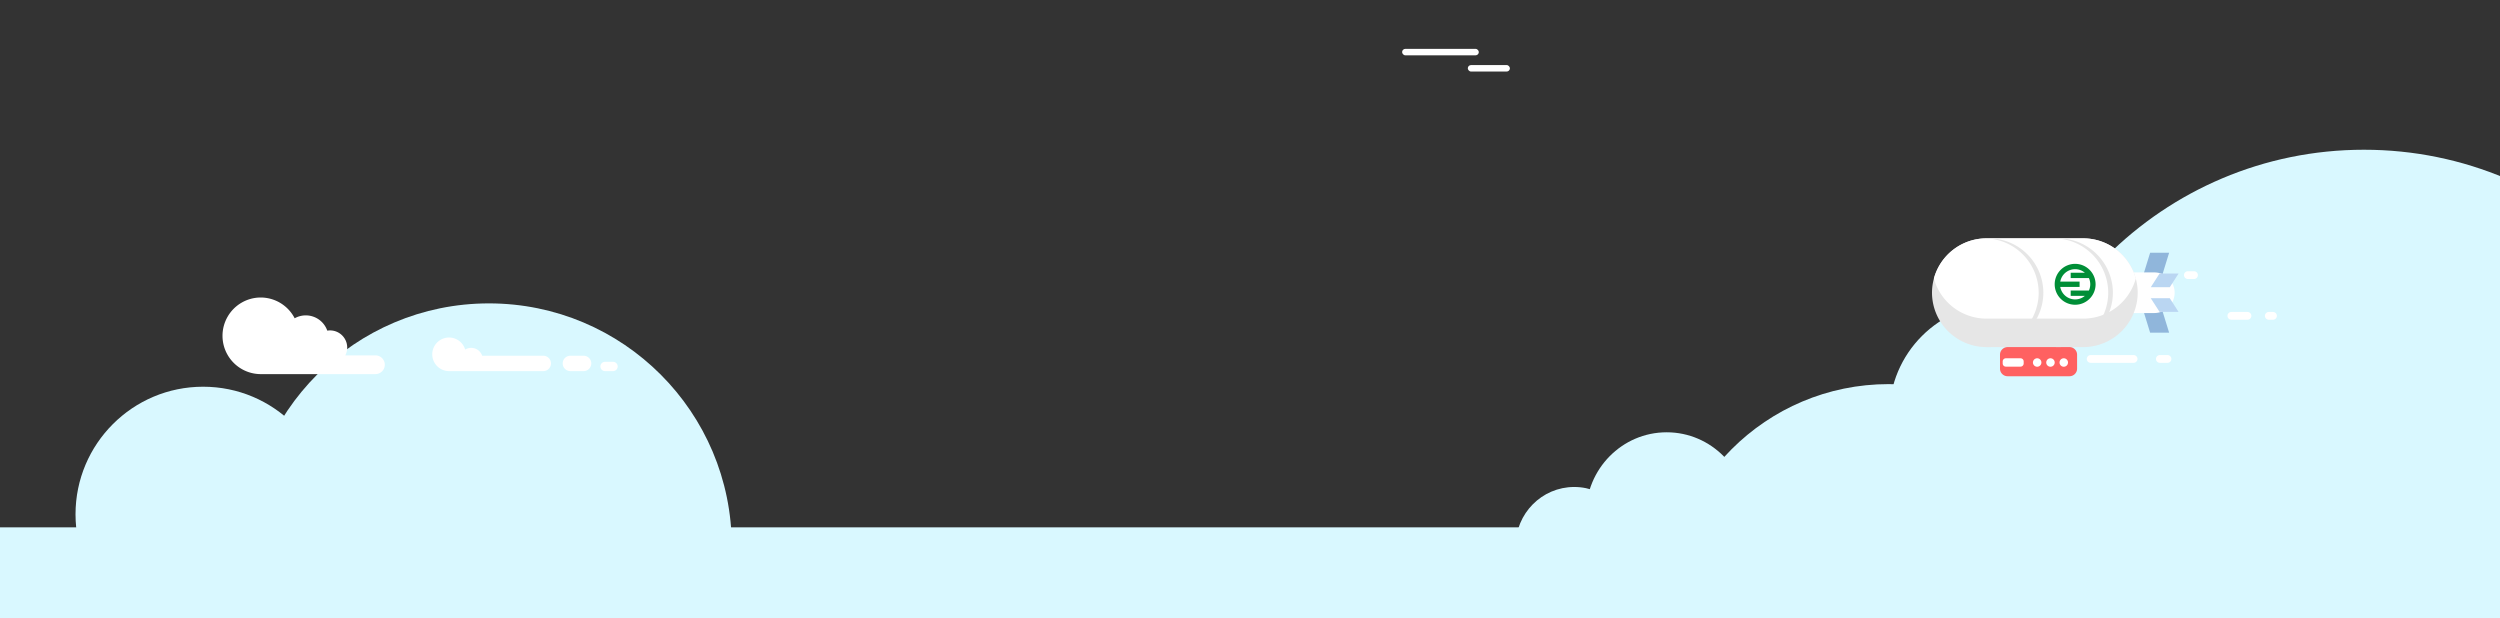
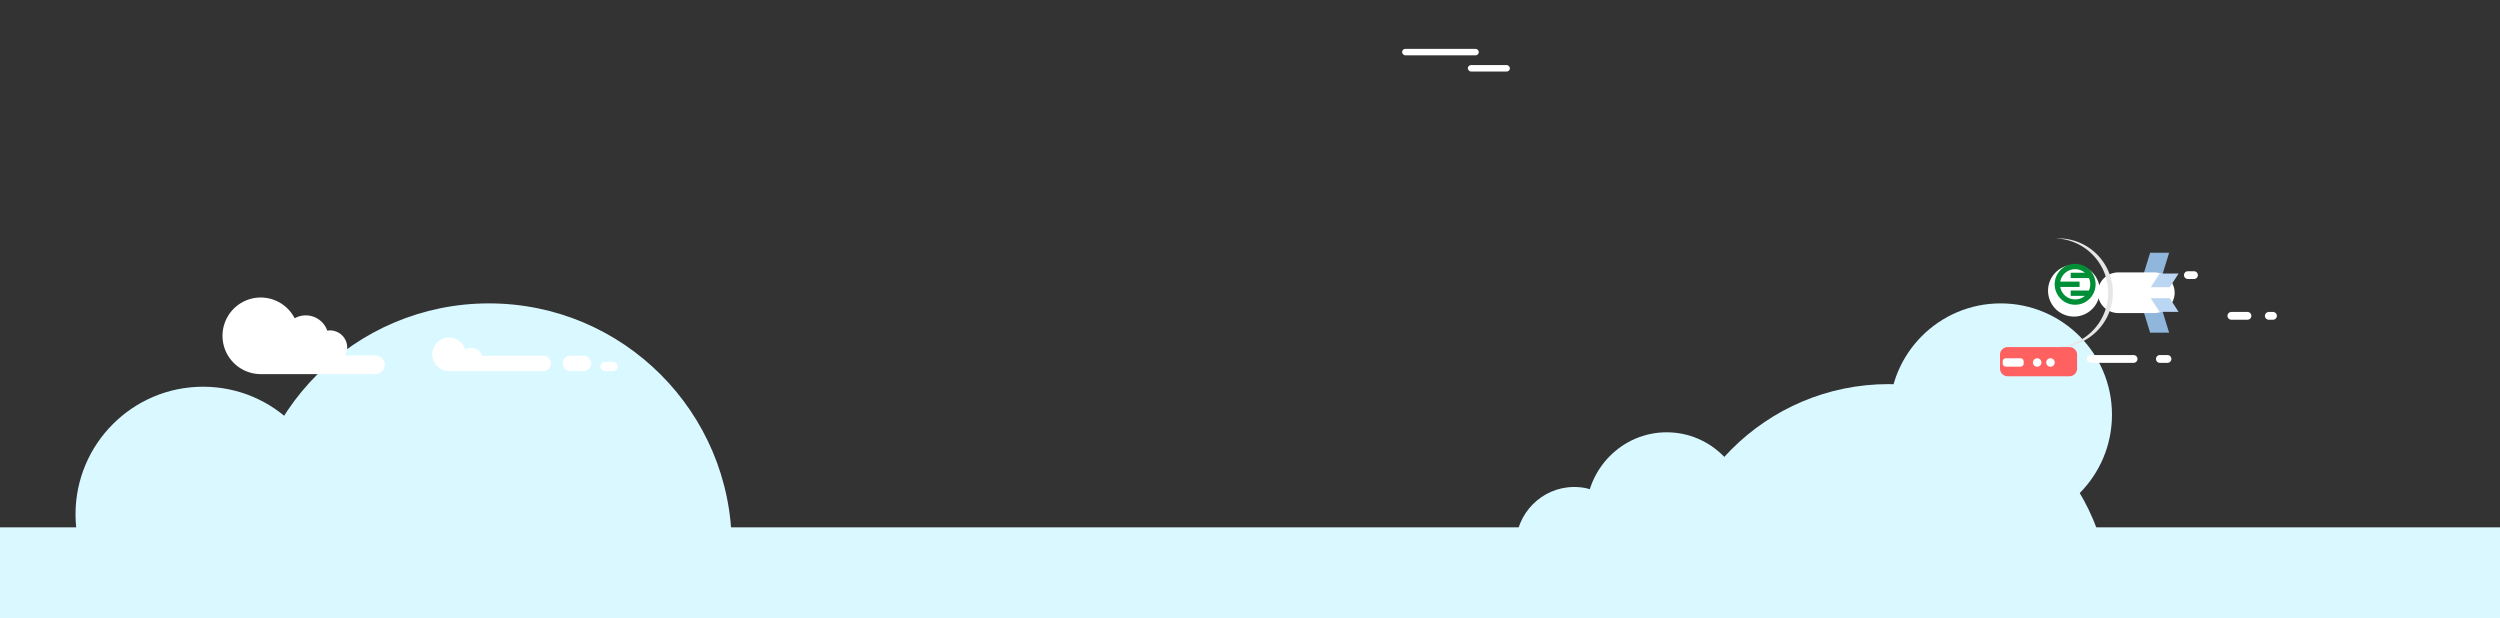
<svg xmlns="http://www.w3.org/2000/svg" width="1920" height="475" viewBox="0 0 1920 475">
  <rect x="0" y="0" width="1920" height="475" fill="#333333" stroke="none" />
  <defs>
    <clipPath id="a">
      <rect width="1920" height="475" transform="translate(0 98)" fill="#fff" />
    </clipPath>
  </defs>
  <g transform="translate(0 -98)" clip-path="url(#a)">
-     <circle cx="279.5" cy="279.5" r="279.5" transform="translate(1536 213)" fill="#d9f8ff" />
    <circle cx="170.5" cy="170.5" r="170.5" transform="translate(1280 393)" fill="#d9f8ff" />
    <circle cx="186.5" cy="186.5" r="186.5" transform="translate(189 331)" fill="#d9f8ff" />
    <circle cx="98" cy="98" r="98" transform="translate(58 395)" fill="#d9f8ff" />
    <circle cx="85.5" cy="85.5" r="85.5" transform="translate(1451 331)" fill="#d9f8ff" />
    <ellipse cx="45" cy="45.5" rx="45" ry="45.5" transform="translate(1164 472)" fill="#d9f8ff" />
    <ellipse cx="62" cy="63" rx="62" ry="63" transform="translate(1218 430)" fill="#d9f8ff" />
    <rect width="1920" height="431" transform="translate(0 503)" fill="#d9f8ff" />
    <g transform="translate(1595 -7632.953)">
      <g transform="translate(49.549 7925.072)">
        <path d="M607.206,52.481H621.8l-6.748,21.888H600.457Z" transform="translate(-600.457 -52.481)" fill="#90b6db" fill-rule="evenodd" />
        <path d="M607.206,92.428H621.8l-6.748-21.888H600.457Z" transform="translate(-600.457 -31.045)" fill="#90b6db" fill-rule="evenodd" />
      </g>
      <path d="M600.773,59.383h27.808a15.64,15.64,0,0,1,15.593,15.6h0a15.638,15.638,0,0,1-15.593,15.6H600.773a15.639,15.639,0,0,1-15.6-15.6h0A15.64,15.64,0,0,1,600.773,59.383Z" transform="translate(-569.045 7880.784)" fill="#fff" fill-rule="evenodd" />
      <g transform="translate(56.79 7941.05)">
        <path d="M610.519,59.786h14.591L618.359,70.28H603.768Z" transform="translate(-603.768 -59.786)" fill="#bad6f2" fill-rule="evenodd" />
        <path d="M610.519,78.937h14.591l-6.751-10.494H603.768Z" transform="translate(-603.768 -49.51)" fill="#bad6f2" fill-rule="evenodd" />
      </g>
-       <path d="M568.7,47.42h74.466a41.878,41.878,0,0,1,41.759,41.759h0a41.878,41.878,0,0,1-41.759,41.759H568.7a41.878,41.878,0,0,1-41.756-41.759h0A41.878,41.878,0,0,1,568.7,47.42Z" transform="translate(-638.172 7866.584)" fill="#e6e6e6" fill-rule="evenodd" />
-       <path d="M567.906,47.419h74.464a41.922,41.922,0,0,1,40.3,30.833,41.918,41.918,0,0,1-40.3,30.828H567.906a41.918,41.918,0,0,1-40.3-30.828A41.921,41.921,0,0,1,567.906,47.419Z" transform="translate(-637.379 7866.583)" fill="#fff" fill-rule="evenodd" />
      <path d="M5.833,0H53.368A5.836,5.836,0,0,1,59.2,5.836V16.545a5.836,5.836,0,0,1-5.836,5.836H5.836A5.836,5.836,0,0,1,0,16.545V5.833A5.833,5.833,0,0,1,5.833,0Z" transform="translate(-58.999 7997.522)" fill="#ff6161" />
      <path d="M565.637,96.026a3.246,3.246,0,1,0-3.243-3.243A3.251,3.251,0,0,0,565.637,96.026Z" transform="translate(-596.09 7916.575)" fill="#fff" fill-rule="evenodd" />
      <path d="M570.311,96.026a3.246,3.246,0,1,0-3.245-3.243A3.251,3.251,0,0,0,570.311,96.026Z" transform="translate(-590.545 7916.575)" fill="#fff" fill-rule="evenodd" />
-       <path d="M574.979,96.026a3.246,3.246,0,1,0-3.243-3.243A3.251,3.251,0,0,0,574.979,96.026Z" transform="translate(-585.001 7916.575)" fill="#fff" fill-rule="evenodd" />
      <path d="M569.733,47.421h3.587a41.877,41.877,0,0,1,41.759,41.757h0a41.878,41.878,0,0,1-41.759,41.759h-3.587a41.878,41.878,0,0,0,41.759-41.759h0A41.878,41.878,0,0,0,569.733,47.421Z" transform="translate(-587.378 7866.585)" fill="#e6e6e6" fill-rule="evenodd" />
-       <path d="M545.313,47.421H548.9a41.878,41.878,0,0,1,41.759,41.757h0A41.878,41.878,0,0,1,548.9,130.937h-3.587A41.875,41.875,0,0,0,587.07,89.178h0A41.874,41.874,0,0,0,545.313,47.421Z" transform="translate(-616.365 7866.585)" fill="#e6e6e6" fill-rule="evenodd" />
      <path d="M587.583,96.474A19.885,19.885,0,1,0,567.7,76.59,19.927,19.927,0,0,0,587.583,96.474Z" transform="translate(-589.796 7877.604)" fill="#fff" fill-rule="evenodd" />
      <path d="M2.409,0H13.7a2.408,2.408,0,0,1,2.408,2.408V4A2.408,2.408,0,0,1,13.7,6.411H2.409A2.409,2.409,0,0,1,0,4V2.409A2.409,2.409,0,0,1,2.409,0Z" transform="translate(-56.929 8006.118)" fill="#fff" />
      <path d="M584.281,94.371h32.967a2.983,2.983,0,0,0,2.983-2.981h0a2.983,2.983,0,0,0-2.983-2.981H584.281A2.991,2.991,0,0,0,581.3,91.39h0A2.991,2.991,0,0,0,584.281,94.371Z" transform="translate(-573.648 7915.239)" fill="#fff" fill-rule="evenodd" />
      <path d="M618.412,64.932h4.711a2.993,2.993,0,0,0,2.981-2.983h0a2.992,2.992,0,0,0-2.981-2.981h-4.711a2.988,2.988,0,0,0-2.977,2.981h0A2.99,2.99,0,0,0,618.412,64.932Z" transform="translate(-533.129 7880.292)" fill="#fff" fill-rule="evenodd" />
      <path d="M633.689,79.234h12.372a2.99,2.99,0,0,0,2.985-2.983h0a2.99,2.99,0,0,0-2.985-2.981H633.689a2.989,2.989,0,0,0-2.983,2.981h0A2.99,2.99,0,0,0,633.689,79.234Z" transform="translate(-515.002 7897.269)" fill="#fff" fill-rule="evenodd" />
      <path d="M646.841,79.234h3.21a2.989,2.989,0,0,0,2.979-2.983h0a2.988,2.988,0,0,0-2.979-2.981h-3.21a2.989,2.989,0,0,0-2.981,2.981h0A2.989,2.989,0,0,0,646.841,79.234Z" transform="translate(-499.388 7897.269)" fill="#fff" fill-rule="evenodd" />
      <path d="M608.577,94.371h5.872a2.987,2.987,0,0,0,2.981-2.981h0a2.987,2.987,0,0,0-2.981-2.981h-5.872A2.987,2.987,0,0,0,605.6,91.39h0A2.987,2.987,0,0,0,608.577,94.371Z" transform="translate(-544.808 7915.239)" fill="#fff" fill-rule="evenodd" />
      <path d="M15.706,0A15.706,15.706,0,1,0,31.412,15.706,15.724,15.724,0,0,0,15.706,0ZM4.282,17.755H19.121v-4.1H4.282a11.6,11.6,0,0,1,18.892-6.83H12.292v4.1H26.28a11.565,11.565,0,0,1,0,9.562H12.292v4.1H23.175A11.6,11.6,0,0,1,4.282,17.755Z" transform="translate(-17 7933.588)" fill="#008e37" />
    </g>
    <g transform="translate(1095 -9373)">
      <rect width="32.335" height="4.967" rx="2.481" transform="translate(32.274 9520.98)" fill="#fff" />
      <rect width="58.907" height="4.967" rx="2.481" transform="translate(-18.18 9508.52)" fill="#fff" />
    </g>
    <path d="M455.286,95.453a29.4,29.4,0,0,1,26.168,15.952,17.482,17.482,0,0,1,25.039,9.5,13.159,13.159,0,0,1,13.859,18.983H543.49a7.218,7.218,0,0,1,7.184,7.2h0a7.219,7.219,0,0,1-7.184,7.2H455.283a29.419,29.419,0,0,1,0-58.837Zm264.537,56.532h6.135a3.583,3.583,0,0,0,3.578-3.574h0a3.585,3.585,0,0,0-3.578-3.576h-6.135a3.582,3.582,0,0,0-3.573,3.576h0a3.58,3.58,0,0,0,3.573,3.574Zm-26.616,0h10.148a5.926,5.926,0,0,0,5.911-5.907h0a5.926,5.926,0,0,0-5.911-5.914H693.207a5.922,5.922,0,0,0-5.907,5.914h0a5.922,5.922,0,0,0,5.907,5.907Zm-93.007,0h72.2a5.922,5.922,0,0,0,5.9-5.907h0a5.922,5.922,0,0,0-5.9-5.914H625.479a8.936,8.936,0,0,0-13.085-4.739,12.9,12.9,0,1,0-12.368,16.56Z" transform="translate(-255.148 231.033)" fill="#fff" fill-rule="evenodd" />
  </g>
</svg>